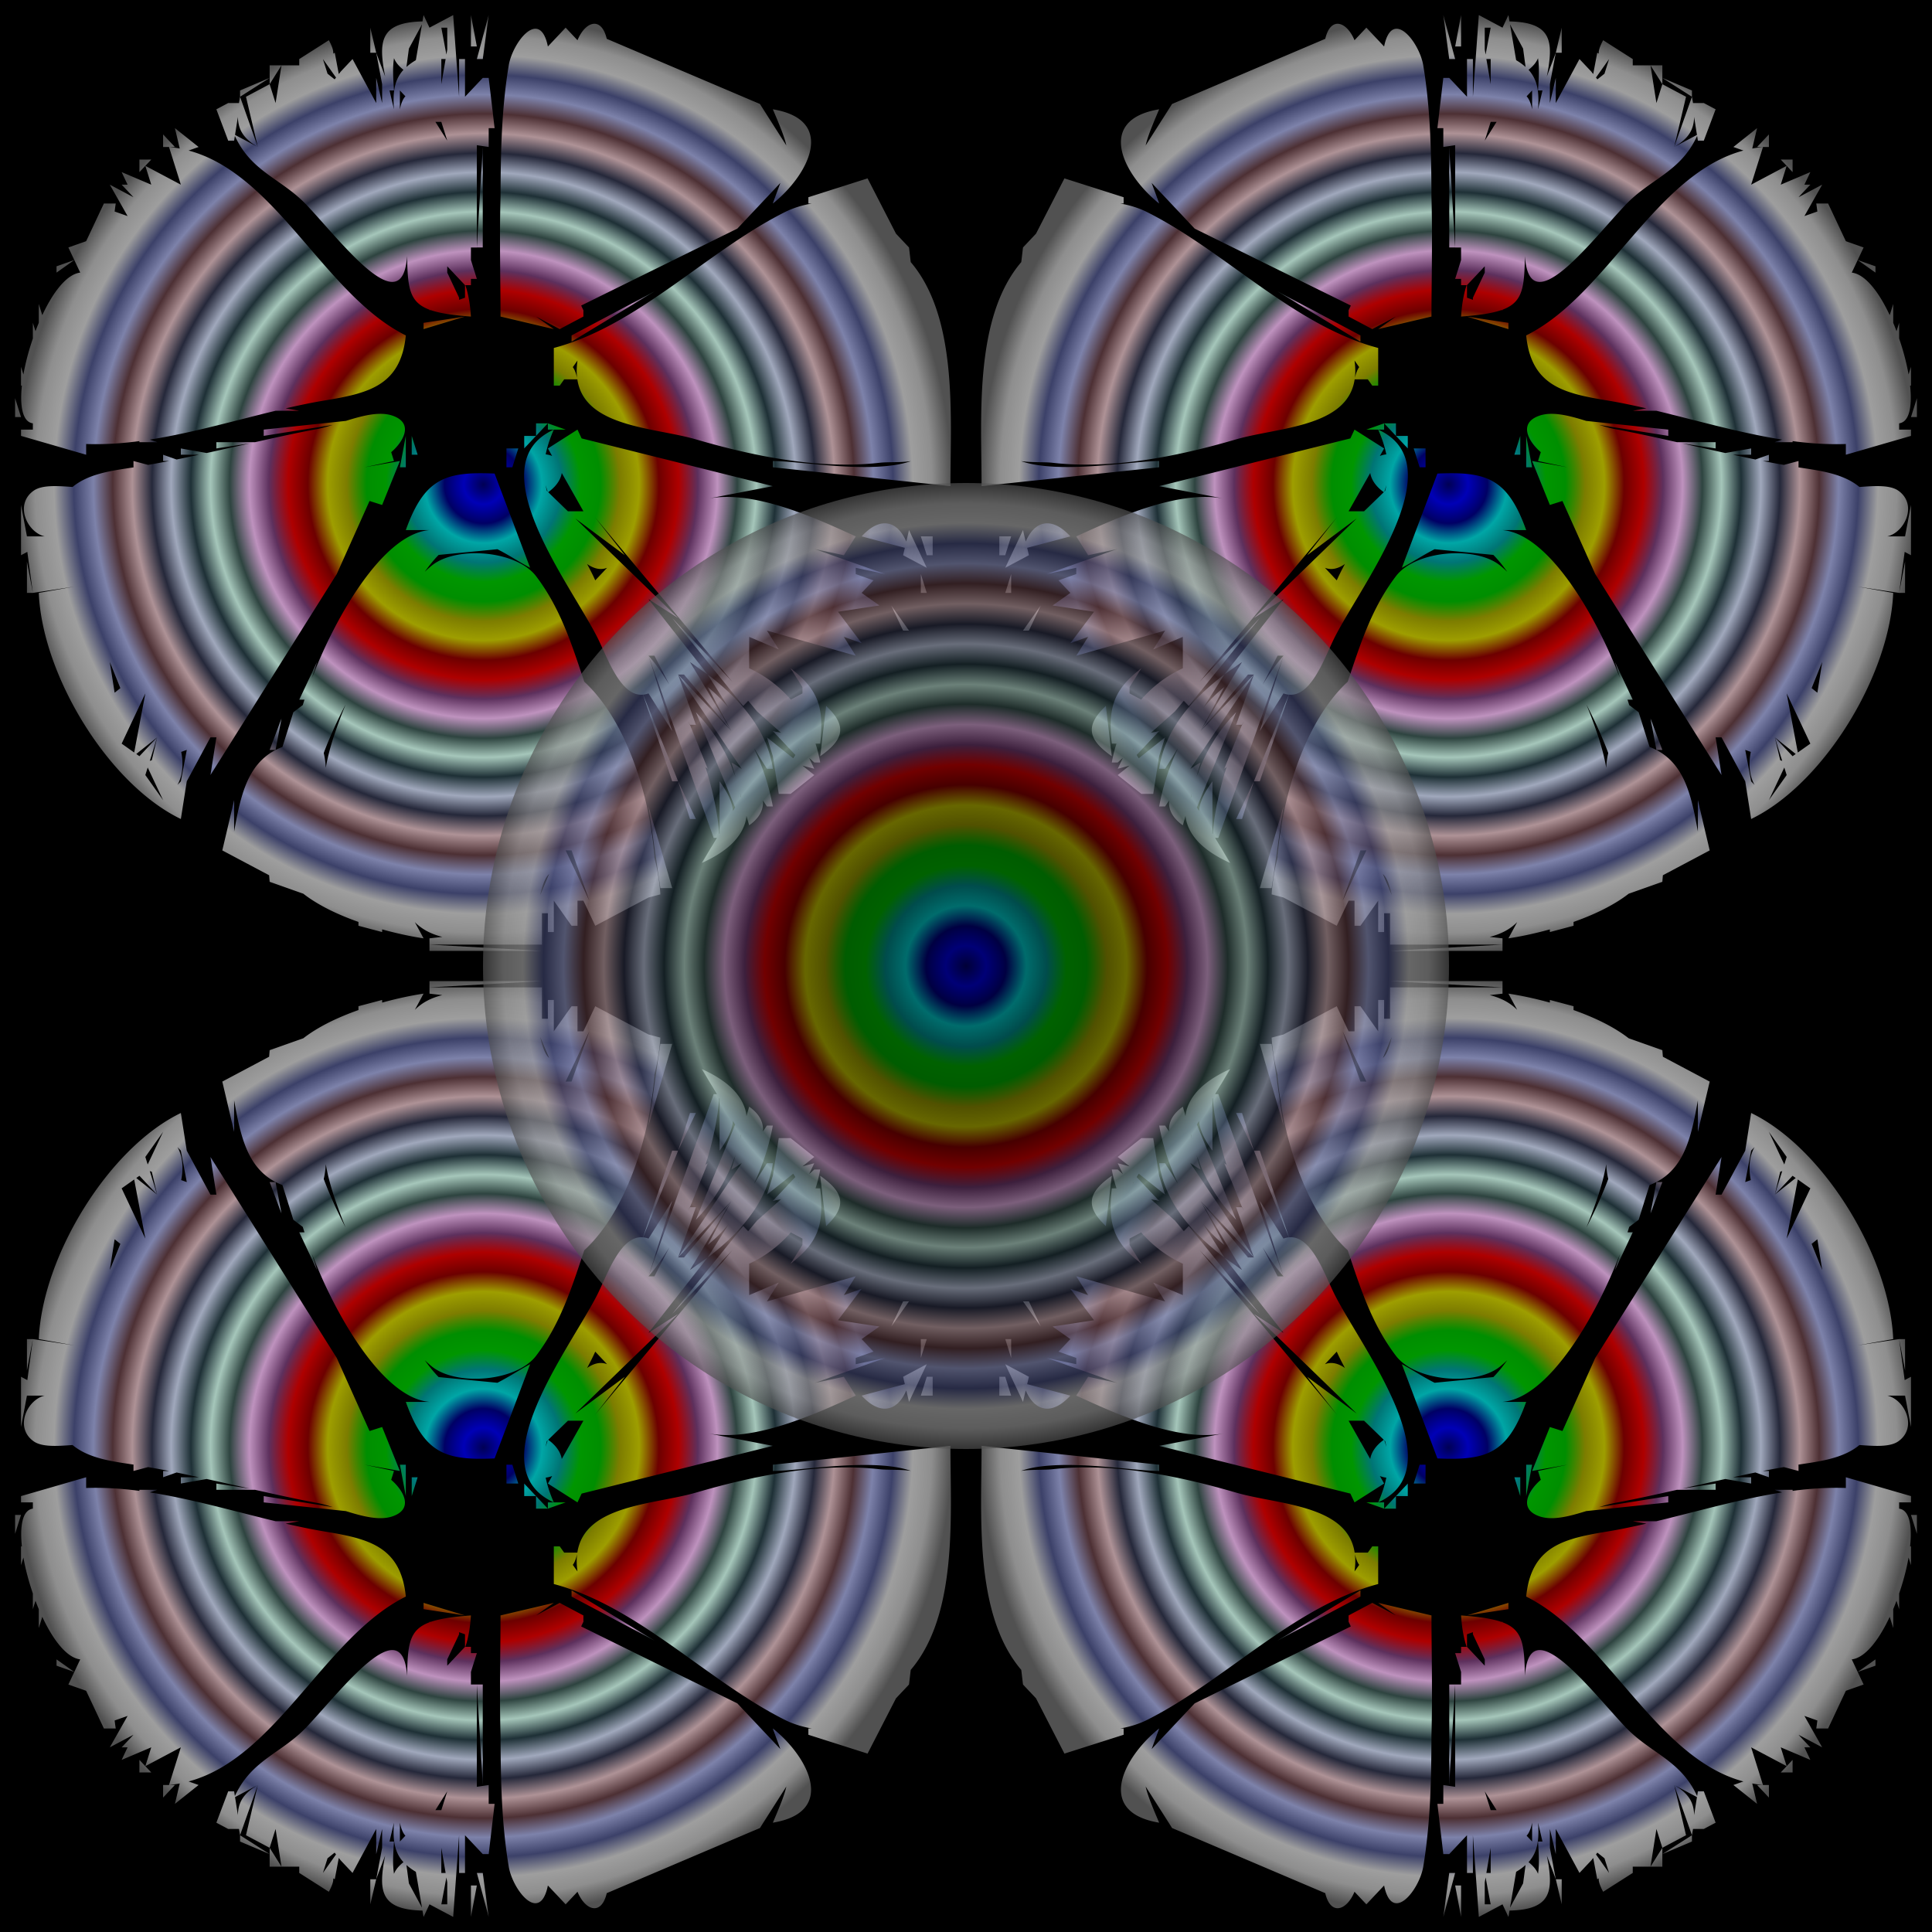
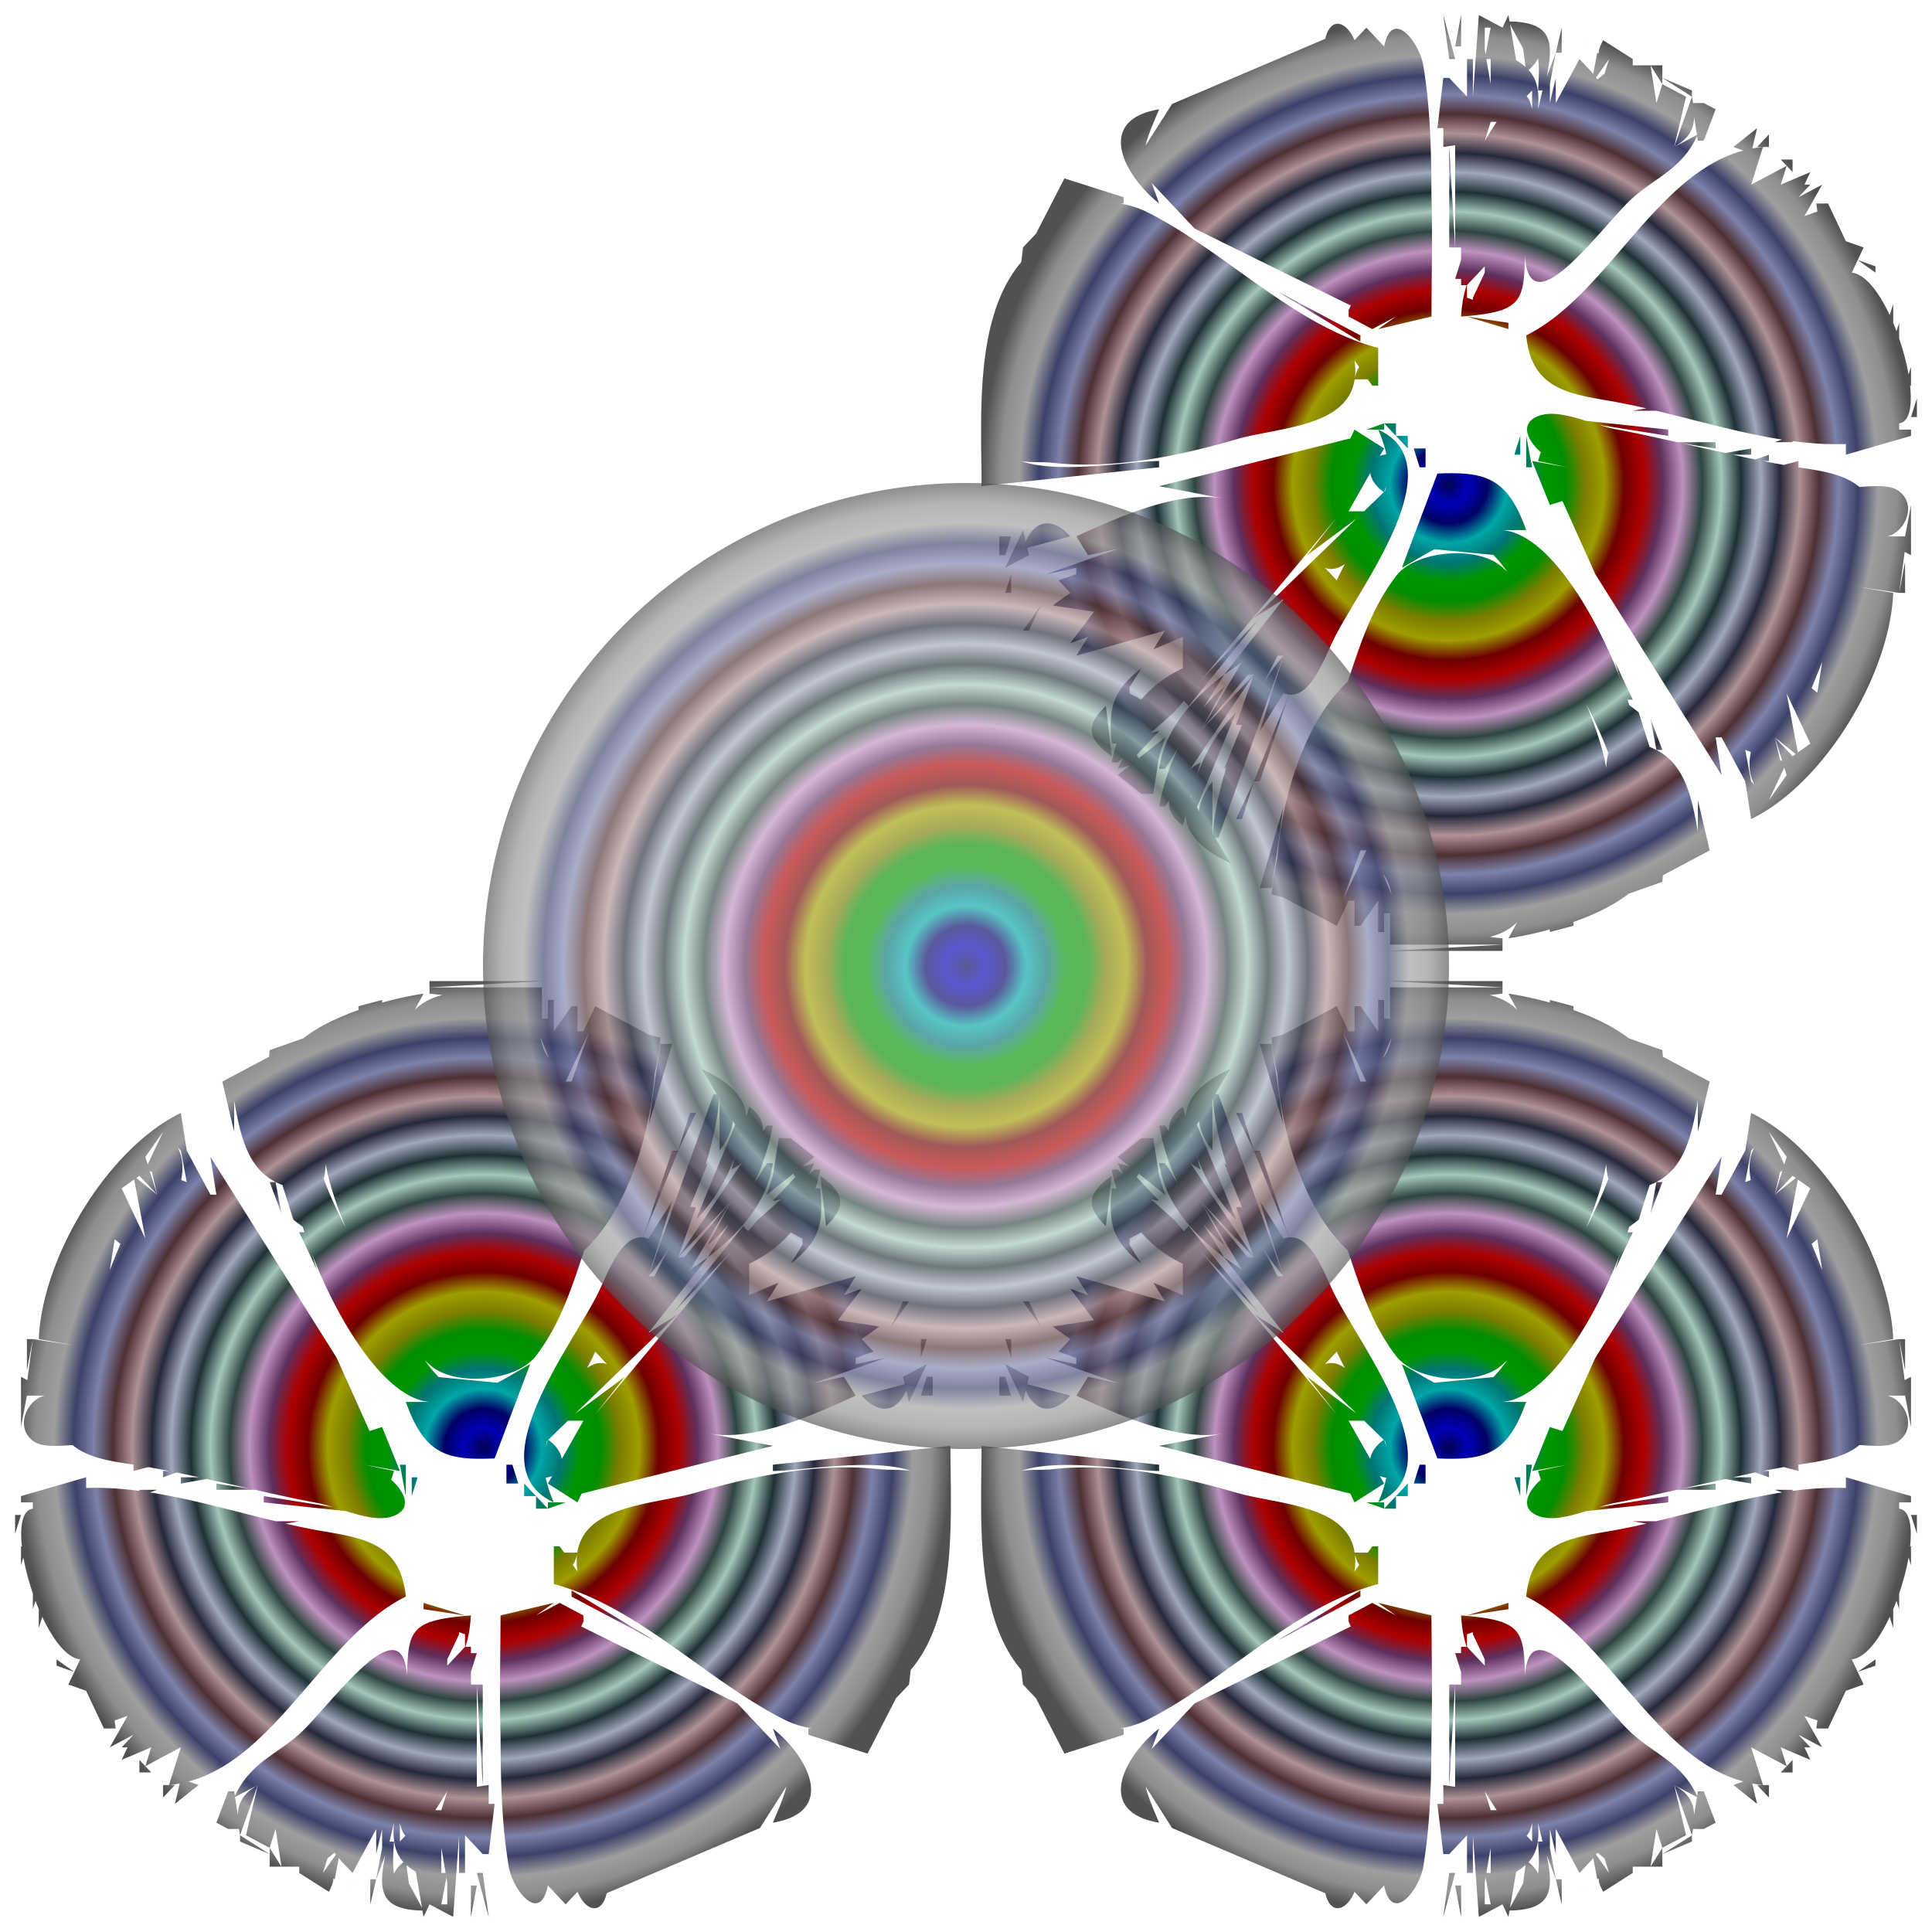
<svg xmlns="http://www.w3.org/2000/svg" xmlns:xlink="http://www.w3.org/1999/xlink" height="320" width="320" viewBox="0 0 320 320">
  <defs>
    <radialGradient r="79.039" fy="526.861" fx="139.233" cy="526.861" cx="139.233" gradientTransform="matrix(.981 0 0 .981 -10.544 -37.163)" gradientUnits="userSpaceOnUse" id="b" xlink:href="#a" />
    <radialGradient gradientTransform="translate(-280.773 306.492)" gradientUnits="userSpaceOnUse" r="80" fy="228.636" fx="440.075" cy="228.636" cx="440.075" id="f" xlink:href="#a" />
    <radialGradient r="79.039" fy="526.861" fx="139.233" cy="526.861" cx="139.233" gradientTransform="matrix(.981 0 0 -.981 -10.544 1156.038)" gradientUnits="userSpaceOnUse" id="c" xlink:href="#a" />
    <radialGradient r="79.039" fy="526.861" fx="139.233" cy="526.861" cx="139.233" gradientTransform="matrix(-.981 0 0 .981 422.498 -37.163)" gradientUnits="userSpaceOnUse" id="d" xlink:href="#a" />
    <radialGradient r="79.039" fy="526.861" fx="139.233" cy="526.861" cx="139.233" gradientTransform="matrix(-.981 0 0 -.981 422.498 1156.038)" gradientUnits="userSpaceOnUse" id="e" xlink:href="#a" />
    <linearGradient id="a">
      <stop stop-color="#005" offset="0" />
      <stop stop-color="#0000b6" offset=".042" />
      <stop stop-color="#000065" offset=".083" />
      <stop stop-color="#00a6a6" offset=".125" />
      <stop stop-color="#007575" offset=".167" />
      <stop stop-color="#009600" offset=".208" />
      <stop stop-color="#008e00" offset=".25" />
      <stop stop-color="#7d7d00" offset=".292" />
      <stop stop-color="#9e9e00" offset=".333" />
      <stop stop-color="#6d0000" offset=".375" />
      <stop stop-color="#ae0000" offset=".417" />
      <stop stop-color="#5d305d" offset=".458" />
      <stop stop-color="#be92be" offset=".5" />
      <stop stop-color="#2e4440" offset=".542" />
      <stop stop-color="#a5c6ba" offset=".583" />
      <stop stop-color="#1e3036" offset=".625" />
      <stop stop-color="#a0a8bc" offset=".667" />
      <stop stop-color="#25283a" offset=".708" />
      <stop stop-color="#ae9296" offset=".75" />
      <stop stop-color="#4d3034" offset=".792" />
      <stop stop-color="#7d82aa" offset=".833" />
      <stop stop-color="#3c4169" offset=".875" />
      <stop stop-color="#9e9e9e" offset=".917" />
      <stop stop-color="#8e8e8e" offset=".958" />
      <stop stop-color="#515151" offset="1" />
    </linearGradient>
  </defs>
  <g transform="translate(.698 -375.128)">
-     <path d="M-.698 375.128h320v320h-320z" />
-     <path d="M116.133 401.937l-.18 1.049c-7.107.146-7.305 3.382-6.178 9.137l-1.486-3.944.98 5.201v3.121l-.98-4.16v4.16l-3.922-7.282-1.96 2.08-.317.403-.664-3.523-.257.136c.06-.534-.227-1.284-.724-2.216l-4.903 3.12v1.04h-2.941l-.98 6.242-.981-3.12-3.922 2.08 1.96 8.322-3.77-2.001.47-2.987c.045 2.087.881 3.569 3.3 4.988l-2.94-8.322c-.072.367-.123.702-.177 1.04h-1.785l-1.961 1.04 1.961 5.202h.98l.125-.786c2.799 6.059 7.74 7.042 11.933 11.49 5.86 6.214 15.858 19.505 16.585 8.41.118 5.078.28 7.607 3.707 8.876l.008.097.169-.037c1.528.532 3.666.854 6.695 1.077-.118-1.881-.395-3.624-.921-5.201h.921v-1.04h.98l-.98-3.121v-2.08h.98v-16.942l1.962.297v-3.12h.98l-.98-8.323h-.981l-2.942 3.12v-6.24h-.98v6.24l-.98-13.523-3.923 2.081-.98-2.08zm8.825 38.49h.98v-16.644l-.98 16.644zm-39.22-24.966l4.902-3.12-4.903 2.08v1.04zm4.902-3.12v1.04l1.96-3.121h-1.96v2.08zm17.65-4.162l-.981-4.161v4.161h.98zm15.688-6.242v5.202h.98l-.98-5.202zm2.941 0l-1.96 7.282h.98l.98-7.282zm17.372 1.445c-.954.088-1.98 1.08-2.664 2.717l-1.96-2.081-2.943 3.12c-1.313-6.504-5.838-.73-6.482 3.122-1.187 7.088-1.341 14.407-1.358 21.656-.2 6.996-.004 14.06-.004 19.954l8.825 2.08-2.942-2.08 3.922 2.08 3.922-2.08v-1.04l-.37-.784 25.864-12.74 7.126-7.564c-.366.99-.722 1.925-1.243 3.404 5.801-4.591 10.73-13.827 0-15.605 1.212 2.83 1.925 4.585 2.239 5.994l-4.38-6.877-25.37-10.791c-.424-1.811-1.268-2.57-2.182-2.485zm-28.42.081l-1.017 5.945a9.425 9.425 0 00-1.559 1.126l.41-3.048 2.166-4.023zm3.204.555h.98v3.64l-.14.818-.84-4.458zm-15.688 2.08l1.96 3.121-1.96-3.12zm7.848 2.977c.257.649.766 1.297 1.568 1.928-1.47 1.62-1.801 3.642-1.572 6.538l-.736-3.12h.736c-.135-2.122-.24-3.817.004-5.346zm-11.77.144l2.167 3.066-.231.295-1.174-.935-.763-2.426zm19.61 0h.712l-.712 4.161v-4.16zm-6.864 5.202l.914.969c-.367.365-.69 1.052-.914 2.151v-3.12zm5.883 5.201h.981l.98 3.12-1.96-3.12zm-43.143 1.04l.795 3.377c-.582-.108-1.172-.2-1.775-.256l1.96 6.242-.652-.346-.653-.347-4.577-2.428.98 3.12-4.902-2.08.98 2.08h-.98l1.96 2.081-3.921-2.08 2.941 5.201-2.145-.758c.06-.445.11-.866.184-1.323h-1.961l-2.942 6.242-2.941 1.04.98 2.08.98 2.081c-2.255.274-4.503 3.254-6.282 7.047l-.58-1.845v3.12c-.192.454-.37.917-.547 1.384l-.434-1.383v2.594c-.686 2.004-1.23 4.057-1.561 5.96l-.4-1.273v3.121h.145c-.36 3.428.105 6.022 1.816 6.242v1.04h-1.961v1.04l10.785 3.121v-1.776c2.93.101 5.875-.088 8.825-.48v.176h2.942l-1.205-.427c6.97-1.095 13.951-3.125 20.83-4.775h3.907l-2.248-.398c2.068-.475 4.128-.914 6.17-1.256 7.156-1.198 12.89-2.242 13.728-10.829-13.405-6.632-21.39-26.716-35.979-30.62l1.66-.588-3.922-3.12zm-16.669 21.846l-2.941 1.04v1.04l2.941-2.08zm11.767-15.604l.98-1.04h-1.96v2.08l.98-1.04zm3.922-3.121h.98l-1.96-2.08v2.08h.98zm115.702 5.201l-9.805 3.121v1.04l.57.008c-1.615.262-3.189.776-4.489 1.429-12.89 6.474-24.264 18.781-38.244 22.49v6.241h.98l.736-1.04h2.181c1.186 7.978 12.792 7.941 19.636 9.94 9.594 2.8 20.437 5.004 30.396 3.878 1.441-.163 3.432-.016 5.222-.276-6.331 2.207-18.183-.019-22.872-.019v1.04l29.416 3.121c0-11.49 1.277-27.897-6.578-37.11l-.285-2.42-2.157-2.288-4.707-9.155zm-119.95.348l.653.347-.653-.347zm23.858 1.733l5.883 6.242-5.883-6.242zm-33.01 4.856l.327.693-.327-.693zm59.485 7.627l2.941 3.12v2.081l-.98.348v-.348l-1.961-4.16v-1.04zm-18.63 1.04l.98 1.04-.98-1.04zm52.948 3.121l-13.727 7.282v1.04l13.727-8.322zm-100.667.695l.328.693-.328-.693zm69.29 3.466l-6.864 1.04v1.04l6.864-2.08zm-6.209 2.428l.653.348-.653-.348zm24.84 4.854c-.154 1.056-.17 2.01-.068 2.871-.185-.812-.43-1.415-.708-1.774l.775-1.097zm-30.07 2.776l.328.692-.328-.692zm26.474 2.08l.328.693-.328-.693zm-89.555 1.386v3.12h.98l-.98-3.12zm60.362 2.588c-1.744.03-3.69.583-5.579 1.17l-13.6 1.443v1.04l11.427-1.818c-.932.288-1.82.545-2.603.69-3.432.64-6.844 1.397-10.253 2.169h-6.416v1.04l5.508-.835c-2.371.54-4.744 1.064-7.117 1.59l-4.274-.755v1.04h2.987c-1.23.269-2.46.54-3.692.79l-2.237-.79v1.04h.99c-1.152.228-2.308.441-3.464.644l-2.428-.644v1.04h.092c-3.481.534-7.491 1.004-10.185 3.262-2.57-.193-5.07-.353-6.44.611-3.238 2.28-1.084 6.91 1.825 7.57h-2.942l-.98-5.2v8.321l1.045-.554.916 6.796 6.863-1.04-5.883 1.04c.592 13.744 11.581 31.69 23.533 37.45l.98-6.242 3.922-7.282h.981l-.98 6.242 20.918-33.289 5.433-12.105 2.084.662 2.941-7.282-5.883 1.04 4.903-1.04-.46-1.465c1.926-1.636 3.877-4.784.22-6.048-.657-.227-1.382-.314-2.152-.3zm-57.42 29.66l-.98-5.201v5.201h.98zm83.344-28.087v2.08l1.961-2.08h-1.96zm1.961 0v1.04h2.942l-2.942-1.04zm.981 1.04c-12.677 5.763 2.63 25.432 7.166 34.329 1.662 3.259 3.831 9.932 7.61 9.57l4.835 14.356h.98l-5.799-14.356c.29-.03.587-.09.896-.208l3.923 6.242-3.923-12.483h.981l2.501 4.864c-1.115-1.86-2.286-3.524-3.482-4.864l10.786 30.167h.535l-2.496 4.162c3.595-1.62 7.022-4.104 7.4-7.81l.444 1.568c1.778-1.238 2.396-2.673 2.281-4.1l.66.98h.981a39.064 39.064 0 00-3.112-9.633l2.132 3.39h.98c-.95-6.658-5.76-11.817-10.785-15.603l3.453 5.495c-1.06-1.28-2.21-2.44-3.453-3.415l3.922 7.282-8.825-9.362 10.539 15.652c-.55-.41-1.128-.782-1.714-1.089l.697 2.469a28.78 28.78 0 00-6.58-10.79l6.5 15.762-.36.601c-.13-1.61-1.006-3.295-2.218-4.92v8.618l-.052.087c-.235-3.27-1.048-7.13-2.275-11.055.125.09.23.178.366.269l-2.942-7.282c-.004.024-.004.044-.008.069-.088-.203-.178-.404-.268-.606l.276.537h.98l-2.941-8.322h.98l7.844 9.362-6.863-11.443 2.941 2.08-9.805-12.483 4.903 3.121-17.03-16.496 8.205 6.093-4.903-6.241 22.738 27.244-9.99-10.6 11.765 14.564.814-.864 1.467 1.76 3.982 3.553-1.36-.288 3.727 3.954-.349.554-4.358-3.468.98 3.121.98 6.242H176.926l3.923-3.121-1.961-1.56 1.96.52-.846-1.797.847.756h.98a22.071 22.071 0 00-.777-3.12h.777c.642-5.942-.224-8.868-4.902-12.484l1.96 3.121v1.04l-1.93 1.024a20.309 20.309 0 00-6.894-5.185v-5.201l4.903 2.08-1.961-3.12 14.707 4.16-1.96-3.12 2.941 1.04-3.922-5.201 6.864-1.04-2.942-2.08 1.961-2.081-2.942-1.04v-1.041l4.903 1.04-11.766-4.16 4.902 1.04 1.961-3.121c-6.93-3.169-16.97-7.737-24.513-6.242l10.786-2.08-31.672-7.906-.685-1.457-4.903 3.12.705 1.246a3.835 3.835 0 00-1.065-.266c.254-1.258.684-2.611 1.34-4.1zm20.591 58.255l1.961 6.242h.98l-2.94-6.242zm-23.533-57.215h-1.96v2.08l1.96-2.08zm-21.571 0l-.98 5.202h.98v-5.202zm.98 0v3.121h.98l-.98-3.12zm31.052.348l.653.347-.653-.347zm-79.423 1.04l.653.347-.653-.347zm64.06.693v3.12h.98l.98-3.12h-1.96zm-68.963.347l.653.348-.653-.348zm92.17 0l.653.348-.653-.348zm-104.263.348l.327.693-.327-.693zm108.185.693l.653.347-.653-.347zm-17.967 2.677l3.585 6.338h-2.569l-3.263-3.162c1.351-.95 2.08-2.109 2.247-3.176zm-13.938.041c-6.118.082-9.187 1.846-11.893 9.417h3.922c-7.689.62-15.584 14.344-19.473 24.53l.843-2.684-2.942 6.242h.862c-.094.3-.192.606-.276.894l-1.566 1.186-1.804 5.744c-5.666 2.142-6.887 7.77-8.001 14.021v-5.201l-1.961 8.322 7.758 4.116.086 1.085 5.578 1.973c2.501 1.95 5.805 3.499 9.13 4.673v.636l3.922 1.04v-.442c2.692.744 5.152 1.237 6.863 1.483l-1.444-2.68c1.252 1.26 2.812 2.01 4.553 2.44l-2.128.24v1.04h18.63v-5.201h.98v3.12h.981v-5.2l2.942 4.16h.98v-4.16h.98l1.962 4.16 8.824-4.68 1.961-.521c-.126-2.092-.495-4.172-1.02-6.242h.04c-.727-9.765-4.482-22.361-11.619-28.98-2.067-6.114-3.892-12.09-7.982-17.474-3.23-4.25-13.114-5.072-17.226-1.808-.4.317-.807.684-1.216 1.08.726-1.025 1.494-1.987 2.3-2.801l9.734-.941c1.964.995 3.856 2.263 5.418 3.072l-5.883-15.604a48.605 48.605 0 00-2.815-.055zm-7.971 78.075v1.04h18.63l-18.63-1.04zm19.233-76.1l.337 1.07-.117-.113c-.09-.313-.154-.635-.22-.957zm56.442 6.331c-1.256-.108-2.67.584-4.097 2.152l7.153 1.897-.289 1.224 3.922 2.08-2.941-6.242-.449 1.9c-.802-1.854-1.958-2.895-3.3-3.01zm5.709 2.152l.98 3.12h.98v-3.12h-1.96zm-55.283 4.575c1.091.757 2.215 1.063 3.315.626l-1.961 2.08c-.43-.96-.889-1.847-1.354-2.706zm55.283 1.666v3.121h.98l-.98-3.12zm-4.903 5.202l1.961 4.16h.98l-2.941-4.16zm1.308 5.896l.327.693-.327-.693zm-.98 2.08l.327.693-.328-.693zm-129.757 1.386l1.748 4.33-.95.756-.798-5.086zm79.75 2.775l.327.693-.327-.693zm-73.867 2.426l-1.846 9.792-2.076-1.47 3.922-8.322zm24.513 1.04l-.98 3.121.98-3.12zm55.89 0l.98 1.04-.98-1.04zm-47.226.789c-1.328 3.246-2.357 6.263-2.905 8.615-.14.595-.27 1.229-.383 1.881-.051-.86-.155-1.683-.341-2.444 1.018-2.718 2.262-5.42 3.629-8.052zm79.583.252l-.98 8.322c3.829-2.678 4.579-4.963.98-8.322zm-29.088.695l.327.693-.327-.693zm-61.12 1.385l-1.961 5.202h.98l.98-5.202zm61.773 0l4.903 10.403-4.903-10.403zm-82.364 3.121l-.89 3.783-.336.118 1.226-3.9zm0 0l-2.942 3.121-.519-.368 3.46-2.753zm106.285 1.882l.04.036-.103.165.063-.201zm-101.383.199l-.98 5.201-.554.587c.85-1.54 1.016-3.375.61-5.461l.924-.327zm86.287 2.08l.98 5.202-.98-5.202zm-92.758.833l2.55 5.409-2.942-4.161.392-1.248zm11.374 1.248l-5.883 8.322 5.883-8.322zm77.462 0l3.922 11.443-3.922-11.443zm9.255 2.91l.217.765-.039.063a26.279 26.279 0 00-.178-.829zm-15.139 2.291l1.961 13.524h1.962l-3.923-13.524zm-13.727 7.282h.98l2.942 8.322-3.922-8.322zm-2.737 3.915l-1.467 3.469c.333-1.547.803-2.902 1.467-3.469z" fill="url(#b)" transform="translate(-46.675 -24.31)" />
    <path d="M116.133 716.937l-.18-1.048c-7.107-.146-7.305-3.382-6.178-9.137l-1.486 3.944.98-5.202v-3.12l-.98 4.16v-4.16l-3.922 7.281-1.96-2.08-.317-.402-.664 3.523-.257-.136c.06.534-.227 1.284-.724 2.216l-4.903-3.12v-1.04h-2.941l-.98-6.242-.981 3.12-3.922-2.08 1.96-8.322-3.77 2.001.47 2.987c.045-2.087.881-3.569 3.3-4.988l-2.94 8.322c-.072-.367-.123-.703-.177-1.04h-1.785l-1.961-1.04 1.961-5.202h.98l.125.786c2.799-6.059 7.74-7.042 11.933-11.49 5.86-6.214 15.858-19.505 16.585-8.411.118-5.077.28-7.606 3.707-8.875l.008-.097.169.036c1.528-.531 3.666-.853 6.695-1.076-.118 1.881-.395 3.624-.921 5.2h.921v1.041h.98l-.98 3.12v2.081h.98v16.941l1.962-.296v3.12h.98l-.98 8.323h-.981l-2.942-3.121v6.242h-.98v-6.242l-.98 13.523-3.923-2.08-.98 2.08zm8.825-38.49h.98v16.645l-.98-16.645zm-39.22 24.967l4.902 3.12-4.903-2.08v-1.04zm4.902 3.12v-1.04l1.96 3.121h-1.96v-2.08zm17.65 4.162l-.981 4.16v-4.16h.98zm15.688 6.241v-5.201h.98l-.98 5.201zm2.941 0l-1.96-7.282h.98l.98 7.282zm17.372-1.444c-.954-.088-1.98-1.08-2.664-2.717l-1.96 2.08-2.943-3.12c-1.313 6.505-5.838.73-6.482-3.12-1.187-7.089-1.341-14.409-1.358-21.657-.2-6.996-.004-14.06-.004-19.955l8.825-2.08-2.942 2.08 3.922-2.08 3.922 2.08v1.04l-.37.785 25.864 12.74 7.126 7.564c-.366-.991-.722-1.925-1.243-3.404 5.801 4.591 10.73 13.827 0 15.604 1.212-2.83 1.925-4.584 2.239-5.993l-4.38 6.877-25.37 10.79c-.424 1.812-1.268 2.57-2.182 2.486zm-28.42-.081l-1.017-5.945a9.425 9.425 0 01-1.559-1.126l.41 3.048 2.166 4.023zm3.204-.555h.98v-3.641l-.14-.817-.84 4.458zm-15.688-2.08l1.96-3.121-1.96 3.12zm7.848-2.977c.257-.649.766-1.297 1.568-1.928-1.47-1.62-1.801-3.642-1.572-6.539l-.736 3.121h.736c-.135 2.121-.24 3.817.004 5.346zm-11.77-.144l2.167-3.066-.231-.295-1.174.935-.763 2.426zm19.61 0h.712l-.712-4.162v4.162zm-6.864-5.202l.914-.969c-.367-.365-.69-1.053-.914-2.152v3.121zm5.883-5.201h.981l.98-3.121-1.96 3.12zm-43.143-1.04l.795-3.377c-.582.108-1.172.2-1.775.256l1.96-6.242-.652.346-.653.347-4.577 2.428.98-3.12-4.902 2.08.98-2.08h-.98l1.96-2.081-3.921 2.08 2.941-5.201-2.145.758c.06.445.11.866.184 1.322h-1.961l-2.942-6.241-2.941-1.04.98-2.081.98-2.08c-2.255-.274-4.503-3.255-6.282-7.047l-.58 1.845v-3.12a39.26 39.26 0 01-.547-1.384l-.434 1.383v-2.594c-.686-2.004-1.23-4.057-1.561-5.96l-.4 1.272v-3.12h.145c-.36-3.429.105-6.022 1.816-6.242v-1.04h-1.961v-1.04l10.785-3.121v1.775c2.93-.1 5.875.088 8.825.48v-.175h2.942l-1.205.427c6.97 1.095 13.951 3.125 20.83 4.775h3.907l-2.248.398c2.068.474 4.128.913 6.17 1.255 7.156 1.198 12.89 2.242 13.728 10.83-13.405 6.631-21.39 26.716-35.979 30.62l1.66.588-3.922 3.12zm-16.669-21.846l-2.941-1.04v-1.04l2.941 2.08zm11.767 15.604l.98 1.04h-1.96v-2.08l.98 1.04zm3.922 3.12h.98l-1.96 2.081v-2.08h.98zm115.702-5.2l-9.805-3.121v-1.04c.195-.003.379-.007.57-.009-1.615-.261-3.189-.775-4.489-1.428-12.89-6.474-24.264-18.782-38.244-22.49v-6.241h.98l.736 1.04h2.181c1.186-7.978 12.792-7.942 19.636-9.94 9.594-2.8 20.437-5.004 30.396-3.878 1.441.163 3.432.016 5.222.276-6.331-2.208-18.183.019-22.872.019v-1.04l29.416-3.122c0 11.491 1.277 27.898-6.578 37.11l-.285 2.42-2.157 2.288-4.707 9.156zm-119.95-.348l.653-.347-.653.347zm23.858-1.733l5.883-6.242-5.883 6.242zm-33.01-4.856l.327-.693-.327.693zm59.485-7.627l2.941-3.121v-2.08l-.98-.348v.347l-1.961 4.161v1.04zm-18.63-1.04l.98-1.04-.98 1.04zm52.948-3.121l-13.727-7.282v-1.04l13.727 8.322zm-100.667-.695l.328-.693-.328.693zm69.29-3.466l-6.864-1.04v-1.041l6.864 2.08zm-6.209-2.428l.653-.348-.653.348zm24.84-4.854c-.154-1.056-.17-2.01-.068-2.871-.185.812-.43 1.415-.708 1.773l.775 1.098zm-30.07-2.776l.328-.693-.328.693zm26.474-2.08l.328-.693-.328.693zm-89.555-1.386v-3.12h.98l-.98 3.12zm60.362-2.588c-1.744-.03-3.69-.583-5.579-1.17l-13.6-1.443v-1.04l11.427 1.818c-.932-.288-1.82-.545-2.603-.69-3.432-.64-6.844-1.397-10.253-2.169h-6.416v-1.04l5.508.835c-2.371-.54-4.744-1.064-7.117-1.59l-4.274.755v-1.04h2.987c-1.23-.27-2.46-.54-3.692-.79l-2.237.79v-1.04h.99c-1.152-.228-2.308-.441-3.464-.645l-2.428.644v-1.04h.092c-3.481-.533-7.491-1.003-10.185-3.26-2.57.192-5.07.352-6.44-.612-3.238-2.28-1.084-6.91 1.825-7.57h-2.942l-.98 5.2v-8.322l1.045.555.916-6.796 6.863 1.04-5.883-1.04c.592-13.744 11.581-31.69 23.533-37.45l.98 6.242 3.922 7.282h.981l-.98-6.242 20.918 33.289 5.433 12.105 2.084-.662 2.941 7.281-5.883-1.04 4.903 1.04-.46 1.465c1.926 1.637 3.877 4.785.22 6.049-.657.227-1.382.314-2.152.3zm-57.42-29.66l-.98 5.201v-5.201h.98zm83.344 28.087v-2.08l1.961 2.08h-1.96zm1.961 0v-1.04h2.942l-2.942 1.04zm.981-1.04c-12.677-5.763 2.63-25.432 7.166-34.33 1.662-3.258 3.831-9.931 7.61-9.569l4.835-14.356h.98l-5.799 14.356c.29.03.587.09.896.207l3.923-6.241-3.923 12.483h.981l2.501-4.864c-1.115 1.86-2.286 3.524-3.482 4.864l10.786-30.168h.535l-2.496-4.16c3.595 1.62 7.022 4.103 7.4 7.81l.444-1.57c1.778 1.239 2.396 2.674 2.281 4.101l.66-.98h.981a39.064 39.064 0 01-3.112 9.633l2.132-3.39h.98c-.95 6.658-5.76 11.817-10.785 15.603l3.453-5.496c-1.06 1.28-2.21 2.44-3.453 3.416l3.922-7.282-8.825 9.362 10.539-15.652c-.55.41-1.128.782-1.714 1.089l.697-2.47a28.78 28.78 0 01-6.58 10.792l6.5-15.763-.36-.601c-.13 1.61-1.006 3.295-2.218 4.92v-8.618l-.052-.087c-.235 3.27-1.048 7.13-2.275 11.054.125-.09.23-.177.366-.268l-2.942 7.282c-.004-.024-.004-.045-.008-.069-.088.203-.178.404-.268.605l.276-.536h.98l-2.941 8.322h.98l7.844-9.362-6.863 11.443 2.941-2.08-9.805 12.482 4.903-3.12-17.03 16.496 8.205-6.094-4.903 6.242 22.738-27.244-9.99 10.6 11.765-14.564.814.863 1.467-1.76 3.982-3.553-1.36.289 3.727-3.954-.349-.555-4.358 3.469.98-3.121.98-6.242H176.926l3.923 3.121-1.961 1.56 1.96-.52-.846 1.796.847-.756h.98a22.071 22.071 0 01-.777 3.121h.777c.642 5.942-.224 8.868-4.902 12.484l1.96-3.121v-1.04l-1.93-1.025a20.309 20.309 0 01-6.894 5.186v5.2l4.903-2.08-1.961 3.121 14.707-4.161-1.96 3.12 2.941-1.04-3.922 5.202 6.864 1.04-2.942 2.08 1.961 2.081-2.942 1.04v1.04l4.903-1.04-11.766 4.162 4.902-1.04 1.961 3.12c-6.93 3.169-16.97 7.737-24.513 6.242l10.786 2.08-31.672 7.906-.685 1.457-4.903-3.121.705-1.246a3.835 3.835 0 01-1.065.267c.254 1.258.684 2.611 1.34 4.1zm20.591-58.255l1.961-6.242h.98l-2.94 6.242zm-23.533 57.214h-1.96v-2.08l1.96 2.08zm-21.571 0l-.98-5.2h.98v5.2zm.98 0v-3.12h.98l-.98 3.12zm31.052-.347l.653-.347-.653.347zm-79.423-1.04l.653-.348-.653.348zm64.06-.693v-3.12h.98l.98 3.12h-1.96zm-68.963-.348l.653-.347-.653.347zm92.17 0l.653-.347-.653.347zm-104.263-.347l.327-.693-.327.693zm108.185-.693l.653-.347-.653.347zm-17.967-2.678l3.585-6.337h-2.569l-3.263 3.162c1.351.95 2.08 2.109 2.247 3.175zm-13.938-.04c-6.118-.082-9.187-1.847-11.893-9.418h3.922c-7.689-.62-15.584-14.343-19.473-24.53l.843 2.685-2.942-6.242h.862c-.094-.3-.192-.606-.276-.894l-1.566-1.186-1.804-5.744c-5.666-2.142-6.887-7.77-8.001-14.021v5.2l-1.961-8.321 7.758-4.117.086-1.085 5.578-1.972c2.501-1.95 5.805-3.499 9.13-4.674v-.635l3.922-1.04v.442c2.692-.744 5.152-1.237 6.863-1.483l-1.444 2.68c1.252-1.26 2.812-2.011 4.553-2.44l-2.128-.24v-1.04h18.63v5.201h.98v-3.12h.981v5.2l2.942-4.16h.98v4.16h.98l1.962-4.16 8.824 4.68 1.961.52c-.126 2.092-.495 4.173-1.02 6.242h.04c-.727 9.766-4.482 22.362-11.619 28.982-2.067 6.113-3.892 12.089-7.982 17.473-3.23 4.25-13.114 5.071-17.226 1.808-.4-.317-.807-.684-1.216-1.08.726 1.025 1.494 1.987 2.3 2.801l9.734.94c1.964-.994 3.856-2.262 5.418-3.071l-5.883 15.604a48.605 48.605 0 01-2.815.055zm-7.971-78.075v-1.04h18.63l-18.63 1.04zm19.233 76.1l.337-1.071-.117.114c-.09.313-.154.635-.22.957zm56.442-6.331c-1.256.108-2.67-.584-4.097-2.152l7.153-1.898-.289-1.223 3.922-2.08-2.941 6.241-.449-1.9c-.802 1.855-1.958 2.896-3.3 3.012zm5.709-2.152l.98-3.12h.98v3.12h-1.96zm-55.283-4.575c1.091-.757 2.215-1.064 3.315-.626l-1.961-2.08c-.43.96-.889 1.847-1.354 2.706zm55.283-1.667v-3.12h.98l-.98 3.12zm-4.903-5.2l1.961-4.162h.98l-2.941 4.161zm1.308-5.897l.327-.693-.327.693zm-.98-2.08l.327-.693-.328.692zM64.165 609.79l1.748-4.33-.95-.756-.798 5.086zm79.75-2.776l.327-.692-.327.692zm-73.867-2.426l-1.846-9.79-2.076 1.468 3.922 8.322zm24.513-1.04l-.98-3.12.98 3.12zm55.89 0l.98-1.04-.98 1.04zm-47.226-.788c-1.328-3.246-2.357-6.264-2.905-8.615a33.384 33.384 0 01-.383-1.881c-.051.86-.155 1.683-.341 2.444 1.018 2.717 2.262 5.42 3.629 8.052zm79.583-.252l-.98-8.322c3.829 2.677 4.579 4.963.98 8.322zm-29.088-.695l.327-.693-.327.693zm-61.12-1.386l-1.961-5.201h.98l.98 5.201zm61.773 0l4.903-10.402-4.903 10.402zm-82.364-3.12l-.89-3.784-.336-.117 1.226 3.9zm0 0l-2.942-3.121-.519.367 3.46 2.754zm106.285-1.882l.04-.036-.103-.165.063.201zm-101.383-.199l-.98-5.201-.554-.588c.85 1.54 1.016 3.375.61 5.462l.924.327zm86.287-2.08l.98-5.202-.98 5.201zm-92.758-.834l2.55-5.408-2.942 4.16.392 1.248zm11.374-1.247l-5.883-8.322 5.883 8.322zm77.462 0l3.922-11.443-3.922 11.443zm9.255-2.91l.217-.766-.039-.062c-.055.277-.114.553-.178.829zm-15.139-2.291l1.961-13.524h1.962l-3.923 13.524zm-13.727-7.282h.98l2.942-8.322-3.922 8.322zm-2.737-3.916l-1.467-3.468c.333 1.547.803 2.902 1.467 3.468z" fill="url(#c)" transform="translate(-46.675 -24.31)" />
    <path d="M295.82 401.937l.18 1.049c7.108.146 7.306 3.382 6.179 9.137l1.486-3.944-.98 5.201v3.121l.98-4.16v4.16l3.922-7.282 1.961 2.08.316.403.665-3.523.256.136c-.06-.534.227-1.284.724-2.216l4.903 3.12v1.04h2.941l.981 6.242.98-3.12 3.923 2.08-1.961 8.322 3.77-2.001-.469-2.987c-.046 2.087-.882 3.569-3.301 4.988l2.941-8.322c.072.367.123.702.176 1.04h1.785l1.961 1.04-1.96 5.202h-.981l-.125-.786c-2.799 6.059-7.74 7.042-11.933 11.49-5.859 6.214-15.858 19.505-16.584 8.41-.118 5.078-.28 7.607-3.708 8.876l-.008.097-.169-.037c-1.528.532-3.665.854-6.695 1.077.118-1.881.396-3.624.921-5.201h-.92v-1.04h-.981l.98-3.121v-2.08h-.98v-16.942l-1.961.297v-3.12h-.98l.98-8.323h.98l2.942 3.12v-6.24h.98v6.24l.98-13.523 3.923 2.081.98-2.08zm-8.824 38.49h-.98v-16.644l.98 16.644zm39.221-24.966l-4.902-3.12 4.902 2.08v1.04zm-4.902-3.12v1.04l-1.962-3.121h1.962v2.08zm-17.65-4.162l.98-4.161v4.161h-.98zm-15.688-6.242v5.202h-.98l.98-5.202zm-2.942 0l1.961 7.282h-.98l-.981-7.282zm-17.372 1.445c.954.088 1.98 1.08 2.664 2.717l1.961-2.081 2.942 3.12c1.314-6.504 5.838-.73 6.482 3.122 1.187 7.088 1.342 14.407 1.358 21.656.2 6.996.004 14.06.004 19.954l-8.825 2.08 2.942-2.08-3.922 2.08-3.922-2.08v-1.04l.37-.784-25.864-12.74-7.126-7.564c.366.99.722 1.925 1.243 3.404-5.8-4.591-10.729-13.827 0-15.605-1.211 2.83-1.924 4.585-2.239 5.994l4.38-6.877 25.371-10.791c.423-1.811 1.267-2.57 2.181-2.485zm28.42.081l1.017 5.945c.606.356 1.122.73 1.559 1.126l-.41-3.048-2.166-4.023zm-3.204.555h-.98v3.64l.14.818.84-4.458zm15.689 2.08l-1.961 3.121 1.96-3.12zm-7.848 2.977c-.257.649-.767 1.297-1.569 1.928 1.47 1.62 1.801 3.642 1.572 6.538l.736-3.12h-.736c.135-2.122.24-3.817-.004-5.346zm11.77.144l-2.168 3.066.232.295 1.174-.935.762-2.426zm-19.61 0h-.713l.712 4.161v-4.16zm6.863 5.202l-.914.969c.368.365.69 1.052.914 2.151v-3.12zm-5.883 5.201h-.98l-.981 3.12 1.96-3.12zm43.143 1.04l-.795 3.377c.582-.108 1.172-.2 1.775-.256l-1.96 6.242.652-.346.653-.347 4.578-2.428-.981 3.12 4.903-2.08-.98 2.08h.98l-1.961 2.081 3.922-2.08-2.942 5.201 2.145-.758c-.06-.445-.11-.866-.184-1.323h1.961l2.942 6.242 2.941 1.04-.98 2.08-.98 2.081c2.255.274 4.504 3.254 6.283 7.047l.58-1.845v3.12c.19.454.37.917.546 1.384l.435-1.383v2.594c.685 2.004 1.23 4.057 1.56 5.96l.4-1.273v3.121h-.145c.36 3.428-.105 6.022-1.815 6.242v1.04h1.96v1.04l-10.785 3.121v-1.776c-2.93.101-5.875-.088-8.825-.48v.176h-2.942l1.205-.427c-6.97-1.095-13.951-3.125-20.83-4.775h-3.907l2.248-.398c-2.067-.475-4.127-.914-6.17-1.256-7.156-1.198-12.89-2.242-13.728-10.829 13.405-6.632 21.39-26.716 35.98-30.62l-1.661-.588 3.922-3.12zm16.669 21.846l2.941 1.04v1.04l-2.941-2.08zm-11.766-15.604l-.981-1.04h1.961v2.08l-.98-1.04zm-3.923-3.121h-.98l1.961-2.08v2.08h-.98zm-115.702 5.201l9.806 3.121v1.04l-.571.008c1.616.262 3.19.776 4.489 1.429 12.89 6.474 24.264 18.781 38.244 22.49v6.241h-.98l-.736-1.04h-2.181c-1.186 7.978-12.791 7.941-19.635 9.94-9.595 2.8-20.437 5.004-30.397 3.878-1.441-.163-3.432-.016-5.222-.276 6.331 2.207 18.183-.019 22.872-.019v1.04l-29.416 3.121c0-11.49-1.277-27.897 6.578-37.11l.286-2.42 2.156-2.288 4.707-9.155zm119.95.348l-.653.347.653-.347zm-23.858 1.733l-5.883 6.242 5.883-6.242zm33.01 4.856l-.327.693.327-.693zm-59.484 7.627l-2.942 3.12v2.081l.98.348v-.348l1.962-4.16v-1.04zm18.63 1.04l-.98 1.04.98-1.04zm-52.949 3.121l13.728 7.282v1.04l-13.728-8.322zm100.667.695l-.327.693.327-.693zm-69.29 3.466l6.864 1.04v1.04l-6.864-2.08zm6.209 2.428l-.653.348.653-.348zm-24.839 4.854c.153 1.056.17 2.01.067 2.871.186-.812.43-1.415.709-1.774l-.776-1.097zm30.069 2.776l-.328.692.328-.692zm-26.474 2.08l-.328.693.328-.693zm89.555 1.386v3.12h-.98l.98-3.12zm-60.362 2.588c1.744.03 3.69.583 5.58 1.17l13.6 1.443v1.04l-11.427-1.818c.931.288 1.82.545 2.602.69 3.432.64 6.844 1.397 10.254 2.169h6.415v1.04l-5.508-.835c2.371.54 4.745 1.064 7.117 1.59l4.274-.755v1.04h-2.987c1.23.269 2.46.54 3.692.79l2.237-.79v1.04h-.99c1.152.228 2.308.441 3.464.644l2.429-.644v1.04h-.092c3.48.534 7.49 1.004 10.184 3.262 2.57-.193 5.07-.353 6.44.611 3.238 2.28 1.085 6.91-1.824 7.57h2.941l.98-5.2v8.321l-1.045-.554-.915 6.796-6.864-1.04 5.883 1.04c-.592 13.744-11.58 31.69-23.533 37.45l-.98-6.242-3.922-7.282h-.98l.98 6.242L310.2 494.52l-5.433-12.105-2.083.662-2.942-7.282 5.883 1.04-4.903-1.04.46-1.465c-1.926-1.636-3.876-4.784-.22-6.048.657-.227 1.382-.314 2.152-.3zm57.42 29.66l.981-5.201v5.201h-.98zm-83.344-28.087v2.08l-1.961-2.08h1.96zm-1.961 0v1.04h-2.942l2.942-1.04zm-.98 1.04c12.676 5.763-2.63 25.432-7.167 34.329-1.662 3.259-3.831 9.932-7.61 9.57l-4.834 14.356h-.98l5.798-14.356c-.29-.03-.586-.09-.896-.208l-3.922 6.242 3.922-12.483h-.98l-2.502 4.864c1.115-1.86 2.286-3.524 3.482-4.864l-10.786 30.167h-.534l2.495 4.162c-3.594-1.62-7.022-4.104-7.4-7.81l-.444 1.568c-1.777-1.238-2.396-2.673-2.281-4.1l-.66.98h-.981a39.064 39.064 0 013.112-9.633l-2.132 3.39h-.98c.95-6.658 5.76-11.817 10.786-15.603l-3.453 5.495c1.059-1.28 2.208-2.44 3.453-3.415l-3.923 7.282 8.825-9.362-10.539 15.652c.55-.41 1.128-.782 1.714-1.089l-.697 2.469a28.78 28.78 0 016.58-10.79l-6.5 15.762.36.601c.13-1.61 1.006-3.295 2.219-4.92v8.618l.051.087c.235-3.27 1.049-7.13 2.275-11.055-.125.09-.23.178-.365.269l2.941-7.282c.004.024.004.044.008.069.088-.203.179-.404.268-.606l-.276.537h-.98l2.942-8.322h-.981l-7.844 9.362 6.863-11.443-2.941 2.08 9.805-12.483-4.902 3.121 17.029-16.496-8.205 6.093 4.903-6.241-22.738 27.244 9.991-10.6-11.766 14.564-.814-.864-1.467 1.76-3.982 3.553 1.36-.288-3.727 3.954.349.554 4.359-3.468-.98 3.121-.981 6.242H235.029l-3.923-3.121 1.961-1.56-1.96.52.846-1.797-.847.756h-.98c.183-1.073.45-2.112.777-3.12h-.777c-.641-5.942.224-8.868 4.903-12.484l-1.962 3.121v1.04l1.93 1.024a20.309 20.309 0 016.895-5.185v-5.201l-4.902 2.08 1.96-3.12-14.707 4.16 1.96-3.12-2.94 1.04 3.921-5.201-6.863-1.04 2.941-2.08-1.96-2.081 2.94-1.04v-1.041l-4.902 1.04 11.766-4.16-4.902 1.04-1.961-3.121c6.931-3.169 16.97-7.737 24.513-6.242l-10.786-2.08 31.672-7.906.685-1.457 4.903 3.12-.705 1.246a3.835 3.835 0 011.065-.266c-.254-1.258-.684-2.611-1.34-4.1zm-20.592 58.255l-1.96 6.242h-.981l2.941-6.242zm23.533-57.215h1.96v2.08l-1.96-2.08zm21.571 0l.98 5.202h-.98v-5.202zm-.98 0v3.121h-.98l.98-3.12zm-31.051.348l-.653.347.653-.347zm79.422 1.04l-.653.347.653-.347zm-64.06.693v3.12h-.98l-.98-3.12h1.96zm68.963.347l-.653.348.653-.348zm-92.17 0l-.653.348.653-.348zm104.264.348l-.328.693.328-.693zm-108.186.693l-.653.347.653-.347zm17.968 2.677l-3.585 6.338h2.568l3.263-3.162c-1.35-.95-2.079-2.109-2.246-3.176zm13.938.041c6.117.082 9.186 1.846 11.892 9.417h-3.922c7.689.62 15.584 14.344 19.473 24.53l-.843-2.684 2.942 6.242h-.862c.094.3.192.606.276.894l1.566 1.186 1.804 5.744c5.666 2.142 6.887 7.77 8.002 14.021v-5.201l1.96 8.322-7.757 4.116-.087 1.085-5.578 1.973c-2.5 1.95-5.805 3.499-9.13 4.673v.636l-3.922 1.04v-.442c-2.692.744-5.152 1.237-6.863 1.483l1.444-2.68c-1.251 1.26-2.812 2.01-4.552 2.44l2.127.24v1.04h-18.63v-5.201h-.98v3.12h-.98v-5.2l-2.942 4.16h-.98v-4.16h-.981l-1.961 4.16-8.825-4.68-1.961-.521c.127-2.092.495-4.172 1.02-6.242h-.04c.728-9.765 4.482-22.361 11.62-28.98 2.066-6.114 3.891-12.09 7.981-17.474 3.23-4.25 13.114-5.072 17.226-1.808.4.317.808.684 1.217 1.08-.726-1.025-1.495-1.987-2.3-2.801l-9.735-.941c-1.964.995-3.855 2.263-5.418 3.072l5.884-15.604a48.605 48.605 0 012.815-.055zm7.97 78.075v1.04h-18.63l18.63-1.04zm-19.233-76.1l-.337 1.07.117-.113c.09-.313.154-.635.22-.957zm-56.441 6.331c1.255-.108 2.67.584 4.096 2.152l-7.153 1.897.29 1.224-3.923 2.08 2.942-6.242.448 1.9c.803-1.854 1.958-2.895 3.3-3.01zm-5.71 2.152l-.98 3.12h-.98v-3.12h1.96zm55.284 4.575c-1.092.757-2.215 1.063-3.315.626l1.96 2.08c.431-.96.89-1.847 1.355-2.706zm-55.283 1.666v3.121h-.98l.98-3.12zm4.902 5.202l-1.96 4.16h-.981l2.941-4.16zm-1.308 5.896l-.327.693.327-.693zm.98 2.08l-.327.693.328-.693zm129.758 1.386l-1.749 4.33.95.756.799-5.086zm-79.75 2.775l-.328.693.328-.693zm73.867 2.426l1.846 9.792 2.076-1.47-3.922-8.322zm-24.514 1.04l.98 3.121-.98-3.12zm-55.89 0l-.98 1.04.98-1.04zm47.227.789c1.328 3.246 2.356 6.263 2.905 8.615.139.595.27 1.229.383 1.881.05-.86.154-1.683.34-2.444-1.018-2.718-2.262-5.42-3.628-8.052zm-79.584.252l.98 8.322c-3.828-2.678-4.578-4.963-.98-8.322zm29.088.695l-.327.693.327-.693zm61.12 1.385l1.961 5.202h-.98l-.98-5.202zm-61.773 0l-4.902 10.403 4.902-10.403zm82.364 3.121l.891 3.783.335.118-1.226-3.9zm0 0l2.942 3.121.52-.368-3.462-2.753zM233.66 523.45l-.04.036.103.165-.063-.201zm101.383.199l.98 5.201.554.587c-.85-1.54-1.016-3.375-.61-5.461l-.924-.327zm-86.286 2.08l-.981 5.202.98-5.202zm92.757.833l-2.549 5.409 2.942-4.161-.393-1.248zm-11.374 1.248l5.883 8.322-5.883-8.322zm-77.461 0l-3.922 11.443 3.922-11.443zm-9.256 2.91l-.216.765.038.063c.055-.277.114-.553.178-.829zm15.139 2.291l-1.961 13.524h-1.961l3.922-13.524zm13.727 7.282h-.98l-2.942 8.322 3.922-8.322zm2.737 3.915l1.467 3.469c-.333-1.547-.803-2.902-1.467-3.469z" fill="url(#d)" transform="translate(-46.675 -24.31)" />
    <path d="M295.82 716.937l.18-1.048c7.108-.146 7.306-3.382 6.179-9.137l1.486 3.944-.98-5.202v-3.12l.98 4.16v-4.16l3.922 7.281 1.961-2.08.316-.402.665 3.523.256-.136c-.06.534.227 1.284.724 2.216l4.903-3.12v-1.04h2.941l.981-6.242.98 3.12 3.923-2.08-1.961-8.322 3.77 2.001-.469 2.987c-.046-2.087-.882-3.569-3.301-4.988l2.941 8.322c.072-.367.123-.703.176-1.04h1.785l1.961-1.04-1.96-5.202h-.981l-.125.786c-2.799-6.059-7.74-7.042-11.933-11.49-5.859-6.214-15.858-19.505-16.584-8.411-.118-5.077-.28-7.606-3.708-8.875l-.008-.097-.169.036c-1.528-.531-3.665-.853-6.695-1.076.118 1.881.396 3.624.921 5.2h-.92v1.041h-.981l.98 3.12v2.081h-.98v16.941l-1.961-.296v3.12h-.98l.98 8.323h.98l2.942-3.121v6.242h.98v-6.242l.98 13.523 3.923-2.08.98 2.08zm-8.824-38.49h-.98v16.645l.98-16.645zm39.221 24.967l-4.902 3.12 4.902-2.08v-1.04zm-4.902 3.12v-1.04l-1.962 3.121h1.962v-2.08zm-17.65 4.162l.98 4.16v-4.16h-.98zm-15.688 6.241v-5.201h-.98l.98 5.201zm-2.942 0l1.961-7.282h-.98l-.981 7.282zm-17.372-1.444c.954-.088 1.98-1.08 2.664-2.717l1.961 2.08 2.942-3.12c1.314 6.505 5.838.73 6.482-3.12 1.187-7.089 1.342-14.409 1.358-21.657.2-6.996.004-14.06.004-19.955l-8.825-2.08 2.942 2.08-3.922-2.08-3.922 2.08v1.04l.37.785-25.864 12.74-7.126 7.564c.366-.991.722-1.925 1.243-3.404-5.8 4.591-10.729 13.827 0 15.604-1.211-2.83-1.924-4.584-2.239-5.993l4.38 6.877 25.371 10.79c.423 1.812 1.267 2.57 2.181 2.486zm28.42-.081l1.017-5.945a9.425 9.425 0 001.559-1.126l-.41 3.048-2.166 4.023zm-3.204-.555h-.98v-3.641l.14-.817.84 4.458zm15.689-2.08l-1.961-3.121 1.96 3.12zm-7.848-2.977c-.257-.649-.767-1.297-1.569-1.928 1.47-1.62 1.801-3.642 1.572-6.539l.736 3.121h-.736c.135 2.121.24 3.817-.004 5.346zm11.77-.144l-2.168-3.066.232-.295 1.174.935.762 2.426zm-19.61 0h-.713l.712-4.162v4.162zm6.863-5.202l-.914-.969c.368-.365.69-1.053.914-2.152v3.121zm-5.883-5.201h-.98l-.981-3.121 1.96 3.12zm43.143-1.04l-.795-3.377c.582.108 1.172.2 1.775.256l-1.96-6.242.652.346.653.347 4.578 2.428-.981-3.12 4.903 2.08-.98-2.08h.98l-1.961-2.081 3.922 2.08-2.942-5.201 2.145.758c-.06.445-.11.866-.184 1.322h1.961l2.942-6.241 2.941-1.04-.98-2.081-.98-2.08c2.255-.274 4.504-3.255 6.283-7.047l.58 1.845v-3.12c.19-.454.37-.918.546-1.384l.435 1.383v-2.594c.685-2.004 1.23-4.057 1.56-5.96l.4 1.272v-3.12h-.145c.36-3.429-.105-6.022-1.815-6.242v-1.04h1.96v-1.04l-10.785-3.121v1.775c-2.93-.1-5.875.088-8.825.48v-.175h-2.942l1.205.427c-6.97 1.095-13.951 3.125-20.83 4.775h-3.907l2.248.398c-2.067.474-4.127.913-6.17 1.255-7.156 1.198-12.89 2.242-13.728 10.83 13.405 6.631 21.39 26.716 35.98 30.62l-1.661.588 3.922 3.12zm16.669-21.846l2.941-1.04v-1.04l-2.941 2.08zm-11.766 15.604l-.981 1.04h1.961v-2.08l-.98 1.04zm-3.923 3.12h-.98l1.961 2.081v-2.08h-.98zm-115.702-5.2l9.806-3.121v-1.04c-.196-.003-.38-.007-.571-.009 1.616-.261 3.19-.775 4.489-1.428 12.89-6.474 24.264-18.782 38.244-22.49v-6.241h-.98l-.736 1.04h-2.181c-1.186-7.978-12.791-7.942-19.635-9.94-9.595-2.8-20.437-5.004-30.397-3.878-1.441.163-3.432.016-5.222.276 6.331-2.208 18.183.019 22.872.019v-1.04l-29.416-3.122c0 11.491-1.277 27.898 6.578 37.11l.286 2.42 2.156 2.288 4.707 9.156zm119.95-.348l-.653-.347.653.347zm-23.858-1.733l-5.883-6.242 5.883 6.242zm33.01-4.856l-.327-.693.327.693zm-59.484-7.627l-2.942-3.121v-2.08l.98-.348v.347l1.962 4.161v1.04zm18.63-1.04l-.98-1.04.98 1.04zm-52.949-3.121l13.728-7.282v-1.04l-13.728 8.322zm100.667-.695l-.327-.693.327.693zm-69.29-3.466l6.864-1.04v-1.041l-6.864 2.08zm6.209-2.428l-.653-.348.653.348zm-24.839-4.854c.153-1.056.17-2.01.067-2.871.186.812.43 1.415.709 1.774l-.776 1.097zm30.069-2.776l-.328-.693.328.693zm-26.474-2.08l-.328-.693.328.693zm89.555-1.386v-3.12h-.98l.98 3.12zm-60.362-2.588c1.744-.03 3.69-.583 5.58-1.17l13.6-1.443v-1.04l-11.427 1.818c.931-.288 1.82-.545 2.602-.69 3.432-.64 6.844-1.397 10.254-2.169h6.415v-1.04l-5.508.835c2.371-.54 4.745-1.064 7.117-1.59l4.274.755v-1.04h-2.987c1.23-.27 2.46-.54 3.692-.79l2.237.79v-1.04h-.99c1.152-.228 2.308-.441 3.464-.645l2.429.644v-1.04h-.092c3.48-.533 7.49-1.003 10.184-3.26 2.57.192 5.07.352 6.44-.612 3.238-2.28 1.085-6.91-1.824-7.57h2.941l.98 5.2v-8.322l-1.045.555-.915-6.796-6.864 1.04 5.883-1.04c-.592-13.744-11.58-31.69-23.533-37.45l-.98 6.242-3.922 7.282h-.98l.98-6.242-20.919 33.289-5.433 12.105-2.083-.662-2.942 7.281 5.883-1.04-4.903 1.04.46 1.465c-1.926 1.637-3.876 4.785-.22 6.049.657.227 1.382.314 2.152.3zm57.42-29.66l.981 5.201v-5.201h-.98zm-83.344 28.087v-2.08l-1.961 2.08h1.96zm-1.961 0v-1.04h-2.942l2.942 1.04zm-.98-1.04c12.676-5.763-2.63-25.432-7.167-34.33-1.662-3.258-3.831-9.931-7.61-9.569l-4.834-14.356h-.98l5.798 14.356c-.29.03-.586.09-.896.207l-3.922-6.241 3.922 12.483h-.98l-2.502-4.864c1.115 1.86 2.286 3.524 3.482 4.864l-10.786-30.168h-.534l2.495-4.16c-3.594 1.62-7.022 4.103-7.4 7.81l-.444-1.57c-1.777 1.239-2.396 2.674-2.281 4.101l-.66-.98h-.981a39.064 39.064 0 003.112 9.633l-2.132-3.39h-.98c.95 6.658 5.76 11.817 10.786 15.603l-3.453-5.496c1.059 1.28 2.208 2.44 3.453 3.416l-3.923-7.282 8.825 9.362-10.539-15.652c.55.41 1.128.782 1.714 1.089l-.697-2.47a28.78 28.78 0 006.58 10.792l-6.5-15.763.36-.601c.13 1.61 1.006 3.295 2.219 4.92v-8.618l.051-.087c.235 3.27 1.049 7.13 2.275 11.054-.125-.09-.23-.177-.365-.268l2.941 7.282c.004-.024.004-.045.008-.069.088.203.179.404.268.605l-.276-.536h-.98l2.942 8.322h-.981l-7.844-9.362 6.863 11.443-2.941-2.08 9.805 12.482-4.902-3.12 17.029 16.496-8.205-6.094 4.903 6.242-22.738-27.244 9.991 10.6-11.766-14.564-.814.863-1.467-1.76-3.982-3.553 1.36.289-3.727-3.954.349-.555 4.359 3.469-.98-3.121-.981-6.242H235.029l-3.923 3.121 1.961 1.56-1.96-.52.846 1.796-.847-.756h-.98c.183 1.074.45 2.113.777 3.121h-.777c-.641 5.942.224 8.868 4.903 12.484l-1.962-3.121v-1.04l1.93-1.025a20.309 20.309 0 006.895 5.186v5.2l-4.902-2.08 1.96 3.121-14.707-4.161 1.96 3.12-2.94-1.04 3.921 5.202-6.863 1.04 2.941 2.08-1.96 2.081 2.94 1.04v1.04l-4.902-1.04 11.766 4.162-4.902-1.04-1.961 3.12c6.931 3.169 16.97 7.737 24.513 6.242l-10.786 2.08 31.672 7.906.685 1.457 4.903-3.121-.705-1.246c.315.129.664.225 1.065.267-.254 1.258-.684 2.611-1.34 4.1zm-20.592-58.255l-1.96-6.242h-.981l2.941 6.242zm23.533 57.214h1.96v-2.08l-1.96 2.08zm21.571 0l.98-5.2h-.98v5.2zm-.98 0v-3.12h-.98l.98 3.12zm-31.051-.347l-.653-.347.653.347zm79.422-1.04l-.653-.348.653.348zm-64.06-.693v-3.12h-.98l-.98 3.12h1.96zm68.963-.348l-.653-.347.653.347zm-92.17 0l-.653-.347.653.347zm104.264-.347l-.328-.693.328.693zm-108.186-.693l-.653-.347.653.347zm17.968-2.678l-3.585-6.337h2.568l3.263 3.162c-1.35.95-2.079 2.109-2.246 3.175zm13.938-.04c6.117-.082 9.186-1.847 11.892-9.418h-3.922c7.689-.62 15.584-14.343 19.473-24.53l-.843 2.685 2.942-6.242h-.862c.094-.3.192-.606.276-.894l1.566-1.186 1.804-5.744c5.666-2.142 6.887-7.77 8.002-14.021v5.2l1.96-8.321-7.757-4.117-.087-1.085-5.578-1.972c-2.5-1.95-5.805-3.499-9.13-4.674v-.635l-3.922-1.04v.442c-2.692-.744-5.152-1.237-6.863-1.483l1.444 2.68c-1.251-1.26-2.812-2.011-4.552-2.44l2.127-.24v-1.04h-18.63v5.201h-.98v-3.12h-.98v5.2l-2.942-4.16h-.98v4.16h-.981l-1.961-4.16-8.825 4.68-1.961.52c.127 2.092.495 4.173 1.02 6.242h-.04c.728 9.766 4.482 22.362 11.62 28.982 2.066 6.113 3.891 12.089 7.981 17.473 3.23 4.25 13.114 5.071 17.226 1.808.4-.317.808-.684 1.217-1.08-.726 1.025-1.495 1.987-2.3 2.801l-9.735.94c-1.964-.994-3.855-2.262-5.418-3.071l5.884 15.604c1.006.045 1.94.066 2.815.055zm7.97-78.075v-1.04h-18.63l18.63 1.04zm-19.233 76.1l-.337-1.071.117.114c.09.313.154.635.22.957zm-56.441-6.331c1.255.108 2.67-.584 4.096-2.152l-7.153-1.898.29-1.223-3.923-2.08 2.942 6.241.448-1.9c.803 1.855 1.958 2.896 3.3 3.012zm-5.71-2.152l-.98-3.12h-.98v3.12h1.96zm55.284-4.575c-1.092-.757-2.215-1.064-3.315-.626l1.96-2.08c.431.96.89 1.847 1.355 2.706zm-55.283-1.667v-3.12h-.98l.98 3.12zm4.902-5.2l-1.96-4.162h-.981l2.941 4.161zm-1.308-5.897l-.327-.693.327.693zm.98-2.08l-.327-.693.328.692zm129.758-1.386l-1.749-4.33.95-.756.799 5.086zm-79.75-2.776l-.328-.692.328.692zm73.867-2.426l1.846-9.79 2.076 1.468-3.922 8.322zm-24.514-1.04l.98-3.12-.98 3.12zm-55.89 0l-.98-1.04.98 1.04zm47.227-.788c1.328-3.246 2.356-6.264 2.905-8.615.139-.595.27-1.229.383-1.881.05.86.154 1.683.34 2.444-1.018 2.717-2.262 5.42-3.628 8.052zm-79.584-.252l.98-8.322c-3.828 2.677-4.578 4.963-.98 8.322zm29.088-.695l-.327-.693.327.693zm61.12-1.386l1.961-5.201h-.98l-.98 5.201zm-61.773 0l-4.902-10.402 4.902 10.402zm82.364-3.12l.891-3.784.335-.117-1.226 3.9zm0 0l2.942-3.121.52.367-3.462 2.754zm-106.285-1.882l-.04-.036.103-.165-.063.201zm101.383-.199l.98-5.201.554-.588c-.85 1.54-1.016 3.375-.61 5.462l-.924.327zm-86.286-2.08l-.981-5.202.98 5.201zm92.757-.834l-2.549-5.408 2.942 4.16-.393 1.248zm-11.374-1.247l5.883-8.322-5.883 8.322zm-77.461 0l-3.922-11.443 3.922 11.443zm-9.256-2.91l-.216-.766.038-.062c.055.277.114.553.178.829zm15.139-2.291L256.6 572.34h-1.961l3.922 13.524zm13.727-7.282h-.98l-2.942-8.322 3.922 8.322zm2.737-3.916l1.467-3.468c-.333 1.547-.803 2.902-1.467 3.468z" fill="url(#e)" transform="translate(-46.675 -24.31)" />
    <circle cx="159.302" cy="535.128" r="80" opacity=".65" fill="url(#f)" />
  </g>
</svg>